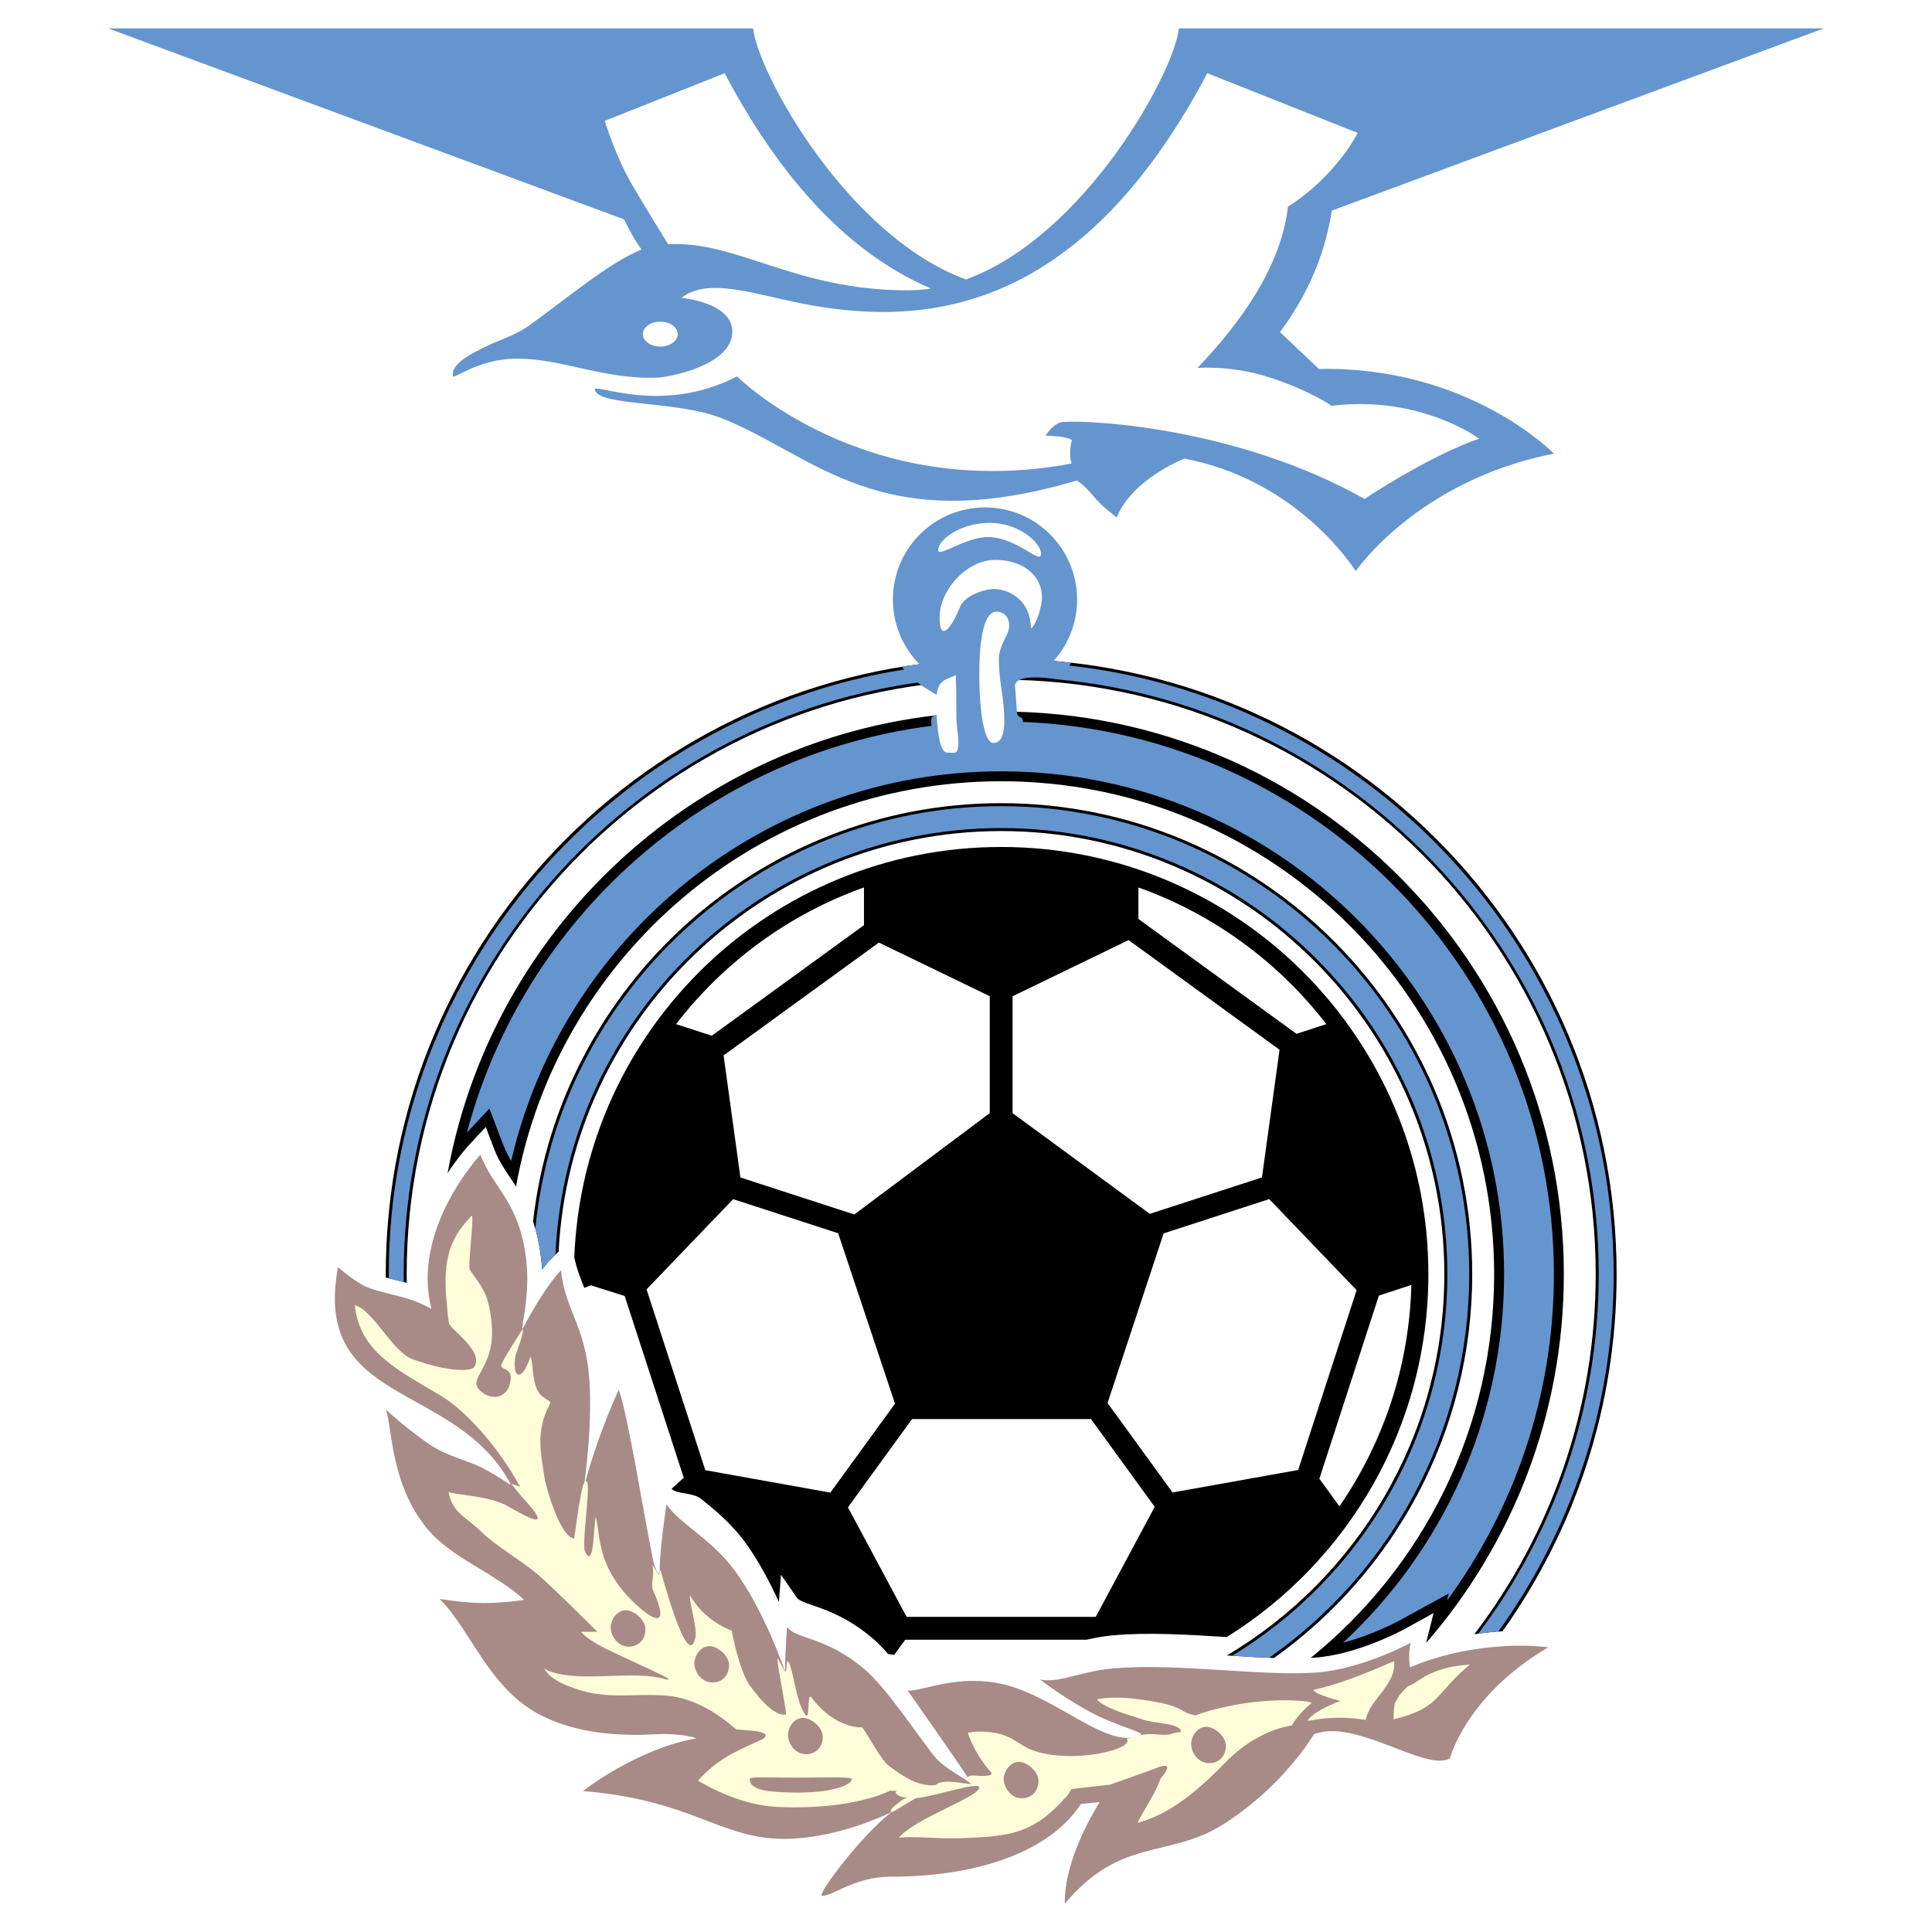
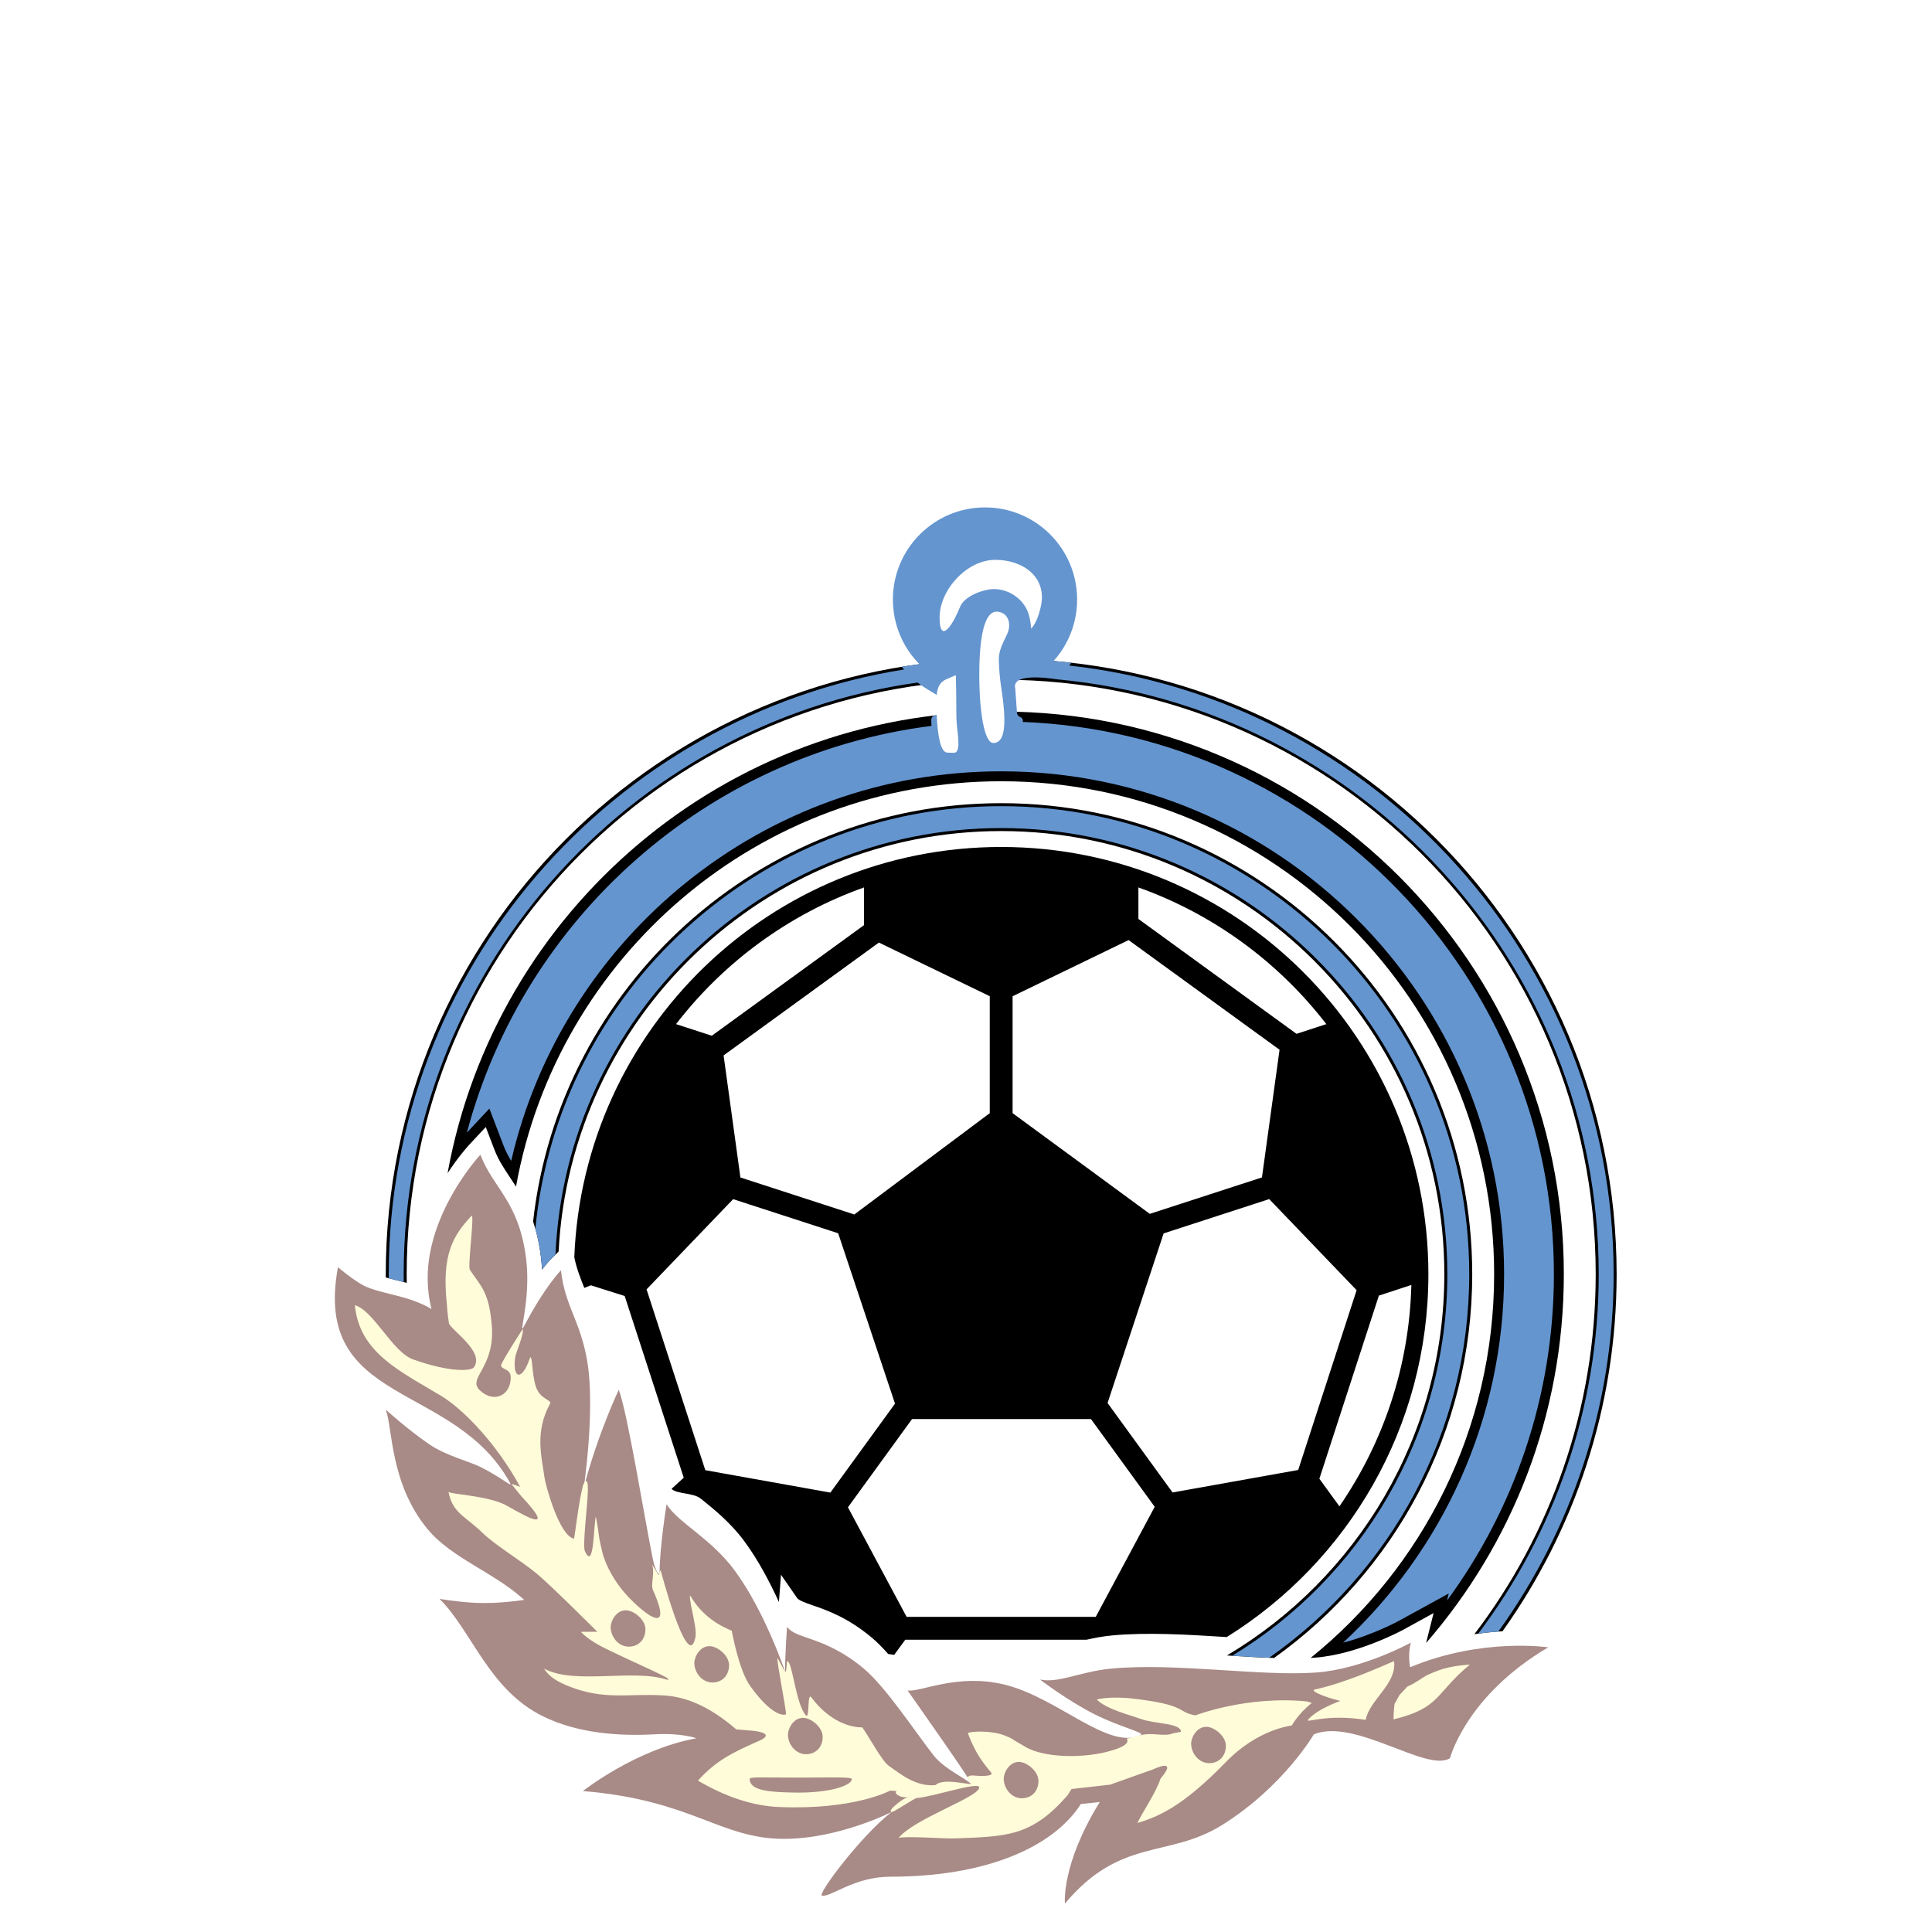
<svg xmlns="http://www.w3.org/2000/svg" version="1.0" id="Layer_1" x="0px" y="0px" width="192.756px" height="192.756px" viewBox="0 0 192.756 192.756" enable-background="new 0 0 192.756 192.756" xml:space="preserve">
  <g>
-     <polygon fill-rule="evenodd" clip-rule="evenodd" fill="#FFFFFF" points="0,0 192.756,0 192.756,192.756 0,192.756 0,0  " />
    <path fill-rule="evenodd" clip-rule="evenodd" fill="#FFFFFF" d="M41.302,135.275c-2.7,0-2.766-5.375-2.766-8.146   c0-33.831,27.523-61.353,61.353-61.353c33.829,0,61.353,27.522,61.353,61.353c0,15.471-5.756,29.621-15.238,40.426   c0,0-29.246,10.996-47.604,10.842C74.752,178.197,41.302,135.275,41.302,135.275L41.302,135.275z" />
    <path fill-rule="evenodd" clip-rule="evenodd" fill="#FFFFFF" d="M55.243,36.164c3.238,0.598,6.518,1.679,10.434,1.512   c0.735-0.031,7.353-1.093,7.385-4.57c0.028-2.948-5.075-3.38-5.075-3.38c0.9-0.724,2.25-1.132,4.28-0.958   c3.744,0.319,7.352,1.887,13.512,2.285c10.514,0.678,23.636-2.85,34.675-23.746l15.003,5.961c-2.584,4.769-6.955,7.352-6.955,7.352   c-0.695,5.961-4.668,11.536-9.041,16.096c0,0,3.279-0.302,7.054,0.894c4.073,1.292,6.358,2.881,6.358,2.881   c8.844-1.093,14.705,3.279,14.705,3.279c-4.968,1.689-11.442,6.011-11.442,6.011c-12.32-6.955-26.81-7.899-30.113-7.675   c-0.892,0.06-1.714,1.366-1.714,1.366c2.36,0.05,2.633,0.448,2.633,0.448c-0.372,1.316-0.033,2.334-0.033,2.334   c-20.765,3.875-33.375-8.693-33.375-8.693c-7.601,3.924-14.382,0.546-14.183,1.341L55.243,36.164L55.243,36.164z" />
-     <path fill-rule="evenodd" clip-rule="evenodd" fill="#6495CF" d="M181.956,2.834h-64.332c-0.515,4.503-9.396,20.704-21.244,25.051   C84.531,23.541,75.647,7.338,75.132,2.834H10.8l51.458,19.051c0.698,1.418,1.261,2.352,1.746,3.013   c-3.272,1.301-7.776,5.144-11.309,7.643c-1.257,0.889-2.636,1.291-3.842,1.854c-2.159,1.009-3.84,1.968-3.676,3.113   c0.061,0.426,2.401-1.68,6.292-1.723c4.569-0.049,8.777,2.12,14.208,1.888c0.735-0.031,7.353-1.093,7.385-4.57   c0.028-2.948-5.075-3.38-5.075-3.38c0.9-0.724,2.25-1.132,4.28-0.958c3.744,0.319,7.352,1.887,13.512,2.285   c10.514,0.678,23.636-2.85,34.675-23.746l15.003,5.961c-2.584,4.769-6.955,7.352-6.955,7.352   c-0.695,5.961-4.668,11.536-9.041,16.096c0,0,3.279-0.302,7.054,0.894c4.073,1.292,6.358,2.881,6.358,2.881   c8.844-1.093,14.705,3.279,14.705,3.279c-4.968,1.689-11.442,6.011-11.442,6.011c-12.32-6.955-26.81-7.899-30.113-7.675   c-0.892,0.06-1.714,1.366-1.714,1.366c2.36,0.05,2.633,0.448,2.633,0.448c-0.372,1.316-0.033,2.334-0.033,2.334   c-20.765,3.875-33.375-8.693-33.375-8.693c-7.601,3.924-14.382,0.546-14.183,1.341c0.414,1.656,8.138,1.039,12.668,2.832   c9.29,3.676,15.648,12.072,35.42,6.209c0,0,0.805,0.505,1.59,1.49c0.881,1.105,2.385,2.186,2.385,2.186   c1.59-3.875,6.756-5.862,6.756-5.862c10.433,1.987,15.996,9.538,17.089,11.227c0,0,6.16-9.042,19.772-11.724   c0,0-8.445-8.744-23.448-8.445l-3.875-3.676c1.603-2.191,4.272-6.26,5.166-12.122L181.956,2.834L181.956,2.834z" />
    <path fill-rule="evenodd" clip-rule="evenodd" fill="#FFFFFF" d="M65.876,34.577c0.96,0,1.739-0.556,1.739-1.242   s-0.778-1.242-1.739-1.242s-1.739,0.556-1.739,1.242S64.916,34.577,65.876,34.577L65.876,34.577z" />
-     <path fill-rule="evenodd" clip-rule="evenodd" fill="#FFFFFF" d="M72.301,7.306c0,0-7.578,3.011-11.962,4.753   c0,0,1.088,3.629,2.838,6.573c1.476,2.485,2.886,4.775,3.48,5.735c6.86-0.383,12.643,4.599,23.892,4.599   c0.789,0,1.57-0.061,2.342-0.177C85.941,25.82,78.764,19.54,72.301,7.306L72.301,7.306z" />
    <path fill-rule="evenodd" clip-rule="evenodd" fill="#A88A86" d="M140.69,166.34c0,0-0.265-1.125,0.066-2.449   c0,0-4.797,2.646-9.472,2.98c-5.564,0.396-13.91-0.994-20.368-0.398c-3.164,0.293-5.266,1.49-7.153,1.094   c0,0,2.729,2.1,5.465,3.477c2.542,1.281,5.126,1.834,4.57,2.086c-3.279,1.49-8.288-3.781-13.612-5.066   c-4.701-1.135-8.365,0.787-9.637,0.596c0,0,7.25,10.273,6.358,9.34c-0.544-0.57-2.682-1.49-3.775-2.881   c-1.767-2.248-4.722-6.777-6.955-8.645c-3.917-3.275-6.756-2.881-7.65-4.172c0,0-0.199,2.582-0.199,4.471   c0,0-2.042-6.076-5.067-10.135c-2.396-3.215-5.564-4.67-6.756-6.557c0,0-0.696,4.271-0.696,6.855c0,0.211-0.38,0.076-0.695-1.49   c-0.884-4.387-2.5-14.449-3.378-16.791c0,0-1.987,4.172-3.378,9.338c-0.311,1.154,0.672-3.807,0.497-9.338   c-0.198-6.26-2.483-7.75-2.881-11.924c0,0-1.59,1.59-3.676,5.564c-0.683,1.301,0.697-2.531,0.199-6.656   c-0.695-5.764-3.279-7.055-4.57-10.434c0,0-6.955,7.453-4.869,15.4c0,0-0.932-0.602-2.583-1.092   c-1.369-0.408-3.326-0.758-4.272-1.293c-1.143-0.645-2.484-1.787-2.484-1.787c-2.583,13.908,11.625,11.326,17.188,21.559   c0.242,0.443-0.77-0.504-2.881-1.588c-1.163-0.6-3.486-1.141-5.167-2.287c-2.186-1.49-4.372-3.477-4.372-3.477   c0.696,1.789,0.397,7.352,4.173,11.922c2.39,2.895,6.657,4.326,9.638,7.055c0,0-2.469,0.414-4.868,0.299   c-1.797-0.086-3.577-0.398-3.577-0.398c3.279,3.279,4.917,9.064,10.333,11.725c3.446,1.693,7.551,1.986,11.128,1.789   c2.728-0.152,4.173,0.396,4.173,0.396c-6.061,1.094-11.327,5.266-11.327,5.266c10.929,0.895,13.68,4.77,20.07,4.77   c5.465,0,10.731-2.682,10.731-2.682c-3.081,2.385-7.452,8.246-6.955,8.346c0.91,0.182,3.16-1.889,6.855-1.889   c9.239,0,16.096-2.781,18.977-7.252l1.888-0.199c-3.875,6.26-3.478,10.135-3.478,10.135c5.563-6.658,10.326-4.488,15.698-7.85   c6.114-3.826,9.141-9.041,9.141-9.041c4.096-1.664,11.261,3.842,13.579,2.385c0,0,1.59-6.227,9.803-11.062   C154.468,164.354,147.844,163.359,140.69,166.34L140.69,166.34z" />
    <path fill-rule="evenodd" clip-rule="evenodd" fill="#FFFCD9" d="M130.391,169.752c-6.011-0.596-11.128,1.391-11.128,1.391   c-1.938-0.348-0.695-1.043-6.358-1.689c-1.087-0.123-2.569-0.127-3.478,0.1c0.845,0.943,3.533,1.629,4.372,1.938   c1.438,0.529,4.023,0.398,4.023,1.291l-0.795,0.15c-0.838,0.381-2.096-0.135-3.229,0.197c-0.718,0.211-0.951,0.223-1.392,0.35   c0,0,0.729,0.662-2.136,1.34c-2.738,0.648-6.213,0.463-7.899-0.496c-1.965-1.119-1.081-0.738-2.186-1.193   c-0.845-0.348-2.583-0.496-3.626-0.248c0.696,1.988,1.616,3.111,2.334,3.975c0.249,0.299-0.666,0.383-1.54,0.299   c-1.329-0.129-0.61,0.488-0.447,0.844c0,0-0.328-0.021-1.192-0.148c-1.257-0.186-2.042-0.094-2.384,0.248   c-1.946,0.178-3.478-1.094-4.67-1.938c-0.676-0.479-1.996-2.949-2.633-3.824c0,0-2.682,0.197-5.067-2.98   c-0.455-0.607-0.152,2.201-0.546,1.787c-0.994-1.043-1.331-5.205-1.838-5.414c-0.144-0.061-0.036,1.117-0.249,1.043   c-0.037-0.014-0.733-1.355-0.77-1.367c-0.027,0.629,0.869,5.051,0.869,5.639c0,0-1.143,0.547-3.577-2.83   c-1.149-1.596-1.838-5.516-1.838-5.516c-3.081-1.242-4.014-3.396-4.173-3.527c-0.09,0.791,0.845,3.527,0.497,4.371   c-0.795,3.131-3.428-6.904-3.428-6.904l-0.199,0.496l-0.646-1.043c0.299,0.975-0.183,1.949,0.1,2.584   c2.235,5.018-1.331,1.971-2.832,0.248c-0.919-1.055-1.888-2.633-2.235-4.074c-0.509-2.107-0.24-1.471-0.646-3.527   c-0.235,0.652-0.149,5.516-1.093,3.43c-0.254-0.564,0.254-4.385,0.298-6.012c0.042-1.537-0.385-0.912-0.497-0.496   c-0.426,1.58-0.834,5.277-0.894,5.266c-1.469-0.287-2.835-5.363-2.931-6.062c-0.298-2.184-0.994-4.568,0.546-7.4   c0.214-0.393-0.943-0.398-1.391-1.641c-0.453-1.258-0.36-3.652-0.646-2.83c-0.795,2.285-1.724,1.947-1.44-0.15   c0.063-0.467,0.911-2.369,0.745-2.832c-0.45,0.709-1.541,2.389-2.086,3.43c-0.347,0.66,0.868,0.395,0.894,1.34   c0.049,1.789-1.59,2.684-3.03,1.393c-1.416-1.271,1.49-2.188,1.143-6.51c-0.27-3.354-1.06-3.867-2.186-5.562   c-0.227-0.342,0.422-5.055,0.198-5.416c-1.938,2.037-3.03,3.975-2.486,8.936c0,0,0.038,0.787,0.196,1.787   c0.104,0.654,3.627,2.836,2.489,4.43c-0.248,0.348-2.285,0.547-6.061-0.795c-2.064-0.734-3.925-4.869-5.812-5.414   c0.447,4.719,4.455,6.557,8.594,9.041c2.235,1.342,5.572,4.811,7.899,9.09c0,0-0.874-0.354-0.844-0.248l0.958,1.176   c4.208,4.488-0.96,1.156-1.704,0.812c-1.938-0.895-5.201-0.973-5.563-1.242c0.424,2.139,1.639,2.385,3.378,4.072   c1.303,1.268,3.731,2.691,5.415,4.074c1.391,1.143,6.061,5.812,6.061,5.812h-1.64c-0.017,0.004,0.655,0.775,2.286,1.59   c2.929,1.463,7.483,3.348,6.259,3.18c-3.378-1.094-9.19,0.547-12.221-1.094c0.305,0.457,0.731,1.047,2.285,1.689   c3.726,1.541,6.16,0.746,9.787,0.994c2.977,0.203,5.415,1.938,7.104,3.377l1.143,0.1c0,0,3.427,0.148,0.819,1.184   c-2.36,1.053-3.999,1.848-5.788,3.834c2.832,1.641,5.483,2.527,8.147,2.633c7.452,0.299,10.981-1.615,11.029-1.639l0.745,0.049   c-0.479-0.02-0.017,0.725,1.043,0.598c-0.398,0.047-2.169,1.389-1.639,1.49c0.196,0.037,2.223-1.346,2.483-1.393   c1.788-0.148,6.329-1.721,6.26-1.043c-0.101,0.98-6.458,3.08-8.048,5.018c0.834-0.209,4.566,0.09,5.613,0.049   c5.216-0.197,7.65-0.197,11.232-4.287l0.412-0.641l3.855-0.436l4.321-1.541c0,0,2.537-1.213,0.696,0.943   c-0.447,1.441-2.024,3.684-2.286,4.422c2.014-0.619,4.432-1.566,8.793-6.061c3.279-3.379,6.58-3.629,6.607-3.676   c0,0,0.596-1.143,1.987-2.236L130.391,169.752L130.391,169.752z M62.729,164.287c-1.008,0-1.781-0.945-1.801-1.926   c-0.012-0.607,0.544-1.734,1.553-1.701c0.758,0.025,1.914,0.922,1.914,1.9C64.395,163.541,63.738,164.287,62.729,164.287   L62.729,164.287z M71.075,167.863c-1.008,0-1.78-0.945-1.801-1.924c-0.012-0.609,0.545-1.734,1.553-1.701   c0.758,0.023,1.914,0.92,1.914,1.9C72.741,167.117,72.084,167.863,71.075,167.863L71.075,167.863z M80.167,171.391   c0.758,0.025,1.914,0.92,1.914,1.9s-0.656,1.727-1.665,1.727s-1.781-0.945-1.801-1.926   C78.602,172.484,79.158,171.357,80.167,171.391L80.167,171.391z M79.074,178.842c-2.235-0.049-4.272-0.176-4.272-1.34   c0-0.248,0.909-0.15,4.769-0.15c3.037,0,5.415-0.098,5.415,0.15C84.985,178.098,82.933,178.928,79.074,178.842L79.074,178.842z    M101.943,179.414c-1.009,0-1.781-0.945-1.801-1.926c-0.013-0.607,0.544-1.734,1.553-1.701c0.758,0.025,1.913,0.922,1.913,1.9   C103.608,178.668,102.952,179.414,101.943,179.414L101.943,179.414z M120.642,175.912c-1.009,0-1.781-0.945-1.801-1.926   c-0.013-0.607,0.544-1.734,1.552-1.701c0.758,0.025,1.914,0.92,1.914,1.9S121.65,175.912,120.642,175.912L120.642,175.912z" />
    <path fill-rule="evenodd" clip-rule="evenodd" d="M58.295,128.494l0.657-0.258c0,0-0.04,0.08,0,0l3.373,1.066l5.892,18.131   l-1.214,1.105c0.496,0.545,2.146,0.363,2.923,0.988c1.306,1.051,2.931,2.359,4.302,4.197c1.407,1.887,2.597,4.166,3.484,6.111   l0.209-2.721l1.593,2.301c0.188,0.271,0.801,0.482,1.577,0.752c1.381,0.477,3.469,1.197,5.894,3.225   c0.522,0.438,1.07,0.994,1.628,1.627l0.601,0.09l1.105-1.514h18.095c0.776-0.178,1.628-0.342,2.581-0.43   c3.524-0.326,7.524-0.076,11.398,0.166c12.079-7.523,20.118-20.926,20.118-36.203c0-23.541-19.083-42.624-42.623-42.624   c-22.975,0-41.705,18.179-42.59,40.937C57.52,126.539,57.886,127.463,58.295,128.494L58.295,128.494z M140.811,128.201   c0,0,0.002-0.004,0.004-0.006c0.002-0.004,0.002-0.004,0,0C140.813,128.195,140.812,128.197,140.811,128.201   c-0.21,8.186-2.826,15.768-7.176,22.086l-2.001-2.754l5.937-18.27L140.811,128.201L140.811,128.201z M129.521,146.66l-12.534,2.244   l-6.485-8.926l5.592-16.92l10.535-3.424l8.721,9.088L129.521,146.66L129.521,146.66z M113.579,88.541   c7.49,2.666,13.982,7.453,18.749,13.635l-2.976,0.969l-15.773-11.461V88.541L113.579,88.541z M101.028,99.396l11.573-5.604   l15.06,10.942l-1.755,12.738l-11.19,3.635l-13.688-10.047V99.396L101.028,99.396z M108.848,141.582l6.358,8.752l-5.884,10.982   H90.455l-5.856-10.932l6.395-8.803H108.848L108.848,141.582z M98.748,99.391v11.67l-13.513,10.107l-11.364-3.691l-1.678-12.178   L87.689,94.04L98.748,99.391L98.748,99.391z M86.199,88.541l0,3.764l-15.183,11.031l-3.566-1.16   C72.216,95.994,78.708,91.206,86.199,88.541L86.199,88.541z M73.146,119.639l10.478,3.404l5.671,16.998l-6.449,8.875l-12.478-2.236   l-5.861-18.039L73.146,119.639L73.146,119.639z" />
    <path fill-rule="evenodd" clip-rule="evenodd" d="M46.836,114.189l1.629-1.746l0.853,2.23c0.4,1.045,0.943,1.865,1.573,2.812   c0.194,0.293,0.393,0.592,0.591,0.904c4.123-22.993,24.228-40.443,48.407-40.443c27.161,0,49.181,22.019,49.181,49.181   c0,15.467-7.14,29.264-18.303,38.279c0.139-0.006,0.276-0.016,0.412-0.023c4.28-0.307,8.813-2.775,8.859-2.801l2.991-1.645   c0.001,0-0.535,2.146-0.745,2.982c8.559-9.852,13.74-22.719,13.74-36.793c0-31.003-25.133-56.136-56.136-56.136   c-27.562,0-50.485,19.865-55.233,46.058C45.761,115.357,46.728,114.305,46.836,114.189L46.836,114.189z" />
    <path fill-rule="evenodd" clip-rule="evenodd" d="M53.976,125.459c0.049,0.408,0.082,0.812,0.1,1.209   c0.505-0.648,0.814-0.961,0.844-0.99l0.814-0.814c1.183-23.33,20.536-41.948,44.155-41.948c24.379,0,44.213,19.833,44.213,44.213   c0,16.16-8.716,30.324-21.693,38.037c1.631,0.102,3.216,0.201,4.7,0.252c11.961-8.529,19.775-22.514,19.775-38.289   c0-25.914-21.082-46.996-46.995-46.996c-24.136,0-44.079,18.289-46.702,41.736C53.527,122.875,53.805,124.047,53.976,125.459   L53.976,125.459z" />
    <path fill-rule="evenodd" clip-rule="evenodd" fill="#6495CF" d="M53.976,125.459c0.049,0.408,0.082,0.812,0.1,1.209   c0.505-0.648,0.814-0.961,0.844-0.99l0.501-0.502C56.446,101.535,76,82.617,99.889,82.617c24.543,0,44.511,19.967,44.511,44.512   c0,16.113-8.608,30.256-21.467,38.068c1.269,0.08,2.505,0.154,3.685,0.201c12.064-8.451,19.968-22.455,19.968-38.27   c0-25.75-20.947-46.698-46.696-46.698c-24.219,0-44.189,18.534-46.478,42.161C53.649,123.428,53.844,124.373,53.976,125.459   L53.976,125.459z" />
    <path fill-rule="evenodd" clip-rule="evenodd" d="M99.889,65.727c-33.911,0-61.401,27.491-61.401,61.402   c0,0.107,0.001,0.217,0.002,0.326c0.306,0.08,0.619,0.158,0.908,0.232c0.396,0.098,0.801,0.199,1.183,0.307   c-0.004-0.289-0.007-0.578-0.007-0.865c0-32.759,26.557-59.316,59.315-59.316s59.315,26.557,59.315,59.316   c0,13.5-4.511,25.945-12.106,35.914c1.007-0.15,1.951-0.24,2.807-0.291c7.168-10.045,11.386-22.342,11.386-35.623   C161.29,93.218,133.799,65.727,99.889,65.727L99.889,65.727z" />
    <path fill-rule="evenodd" clip-rule="evenodd" fill="#FFFCD9" d="M136.253,171.59c0.397-2.037,3.129-3.576,2.832-5.861   c-1.312,0.553-4.766,2.148-7.899,2.83c-0.511,0.113,0.745,0.697,2.533,1.145c0,0-2.285,0.793-3.18,1.838   C130.123,172.027,132.129,170.943,136.253,171.59L136.253,171.59z" />
    <path fill-rule="evenodd" clip-rule="evenodd" fill="#FFFCD9" d="M139.631,169.105L139.134,170c-0.1,0.695-0.1,1.541-0.1,1.541   c4.72-1.143,4.124-2.584,7.622-5.467c-1.629,0.123-2.684,0.324-4.145,0.996c-0.613,0.281-1.191,0.818-2.086,1.191L139.631,169.105   L139.631,169.105z" />
    <path fill-rule="evenodd" clip-rule="evenodd" fill="#6495CF" d="M106.676,66.4c0.072-0.092,0.144-0.185,0.213-0.279   c-0.588-0.066-1.178-0.124-1.771-0.174c1.459-1.626,2.346-3.776,2.346-6.132c0-5.076-4.114-9.19-9.189-9.19   c-5.076,0-9.19,4.115-9.19,9.19c0,2.514,1.009,4.791,2.645,6.45c-0.589,0.078-1.175,0.165-1.758,0.259   c0.074,0.091,0.151,0.18,0.228,0.27c-29.104,4.657-51.413,29.938-51.413,60.335c0,0.135,0.002,0.27,0.003,0.404   c0.208,0.053,0.414,0.105,0.609,0.154c0.293,0.072,0.592,0.148,0.883,0.225c-0.003-0.262-0.005-0.521-0.005-0.783   c0-30.039,22.333-54.96,51.267-59.031c0.44,0.358,1.452,0.966,1.946,1.252c-0.006,0.144,0.112,1.915-0.028,1.959   c-0.58,0.187-0.579,0.217-0.533,1.115c-22.411,2.835-40.671,19.174-46.347,40.582l2.244-2.404l1.421,3.717   c0.206,0.537,0.462,1.02,0.755,1.504c5.142-22.24,25.109-38.868,48.888-38.868c27.666,0,50.174,22.509,50.174,50.175   c0,14.506-6.188,27.592-16.062,36.762c2.995-0.783,5.526-2.158,5.56-2.178l4.982-2.732c0,0-0.068,0.277-0.175,0.707   c6.701-9.131,10.663-20.391,10.663-32.559c0-29.684-23.575-53.964-52.985-55.101c0.065-0.691-0.592-0.273-0.592-1.06   c0-0.008-0.161-2.253-0.161-2.26c-0.397-1.516,2.943-1.118,4.102-0.939c30.3,2.787,54.108,28.345,54.108,59.36   c0,13.449-4.479,25.873-12.021,35.859c0.705-0.098,1.377-0.164,2.005-0.209c7.237-10.041,11.507-22.355,11.507-35.65   C160.992,95.73,137.187,69.788,106.676,66.4L106.676,66.4z" />
-     <path fill-rule="evenodd" clip-rule="evenodd" fill="#FFFFFF" d="M98.672,53.581c2.896,0.095,5.165,2.807,5.19,1.681   c0.025-1.085-2.203-3.096-5.1-3.096c-2.897,0-5.115,1.64-5.167,2.698C93.555,55.716,96.411,53.506,98.672,53.581L98.672,53.581z" />
    <path fill-rule="evenodd" clip-rule="evenodd" fill="#FFFFFF" d="M95.791,60.535c0.455-1.12,2.424-1.764,3.37-1.764   c1.595,0,3.038,1.093,3.461,2.484c0.253,0.834,0.248,1.465,0.248,1.465c0.323-0.298,0.737-1.057,0.993-2.293   c0.581-2.808-1.725-4.571-4.569-4.571c-2.846,0-5.562,3.021-5.55,5.763C93.753,64.087,94.871,62.795,95.791,60.535L95.791,60.535z" />
    <path fill-rule="evenodd" clip-rule="evenodd" fill="#FFFFFF" d="M99.094,74.127c1.192,0.012,1.37-1.872,0.795-5.552   c-0.166-1.06-0.225-2.083-0.232-2.782c-0.014-1.302,0.851-2.249,0.994-3.046c0.185-1.028-0.411-1.722-1.226-1.722   c-1.226,0-1.722,2.567-1.722,6.292C97.703,71.041,98.214,74.119,99.094,74.127L99.094,74.127z" />
    <path fill-rule="evenodd" clip-rule="evenodd" fill="#FFFFFF" d="M94.537,75.09c0.67,0,0.845,0.122,0.994-0.276   c0.258-0.689-0.114-2.145-0.114-3.399c0-1.435-0.025-3.304-0.05-4.049c0,0-0.838,0.337-1.018,0.431   c-0.845,0.438-1.026,1.167-0.894,3.593C93.564,73.385,93.82,75.09,94.537,75.09L94.537,75.09z" />
  </g>
</svg>